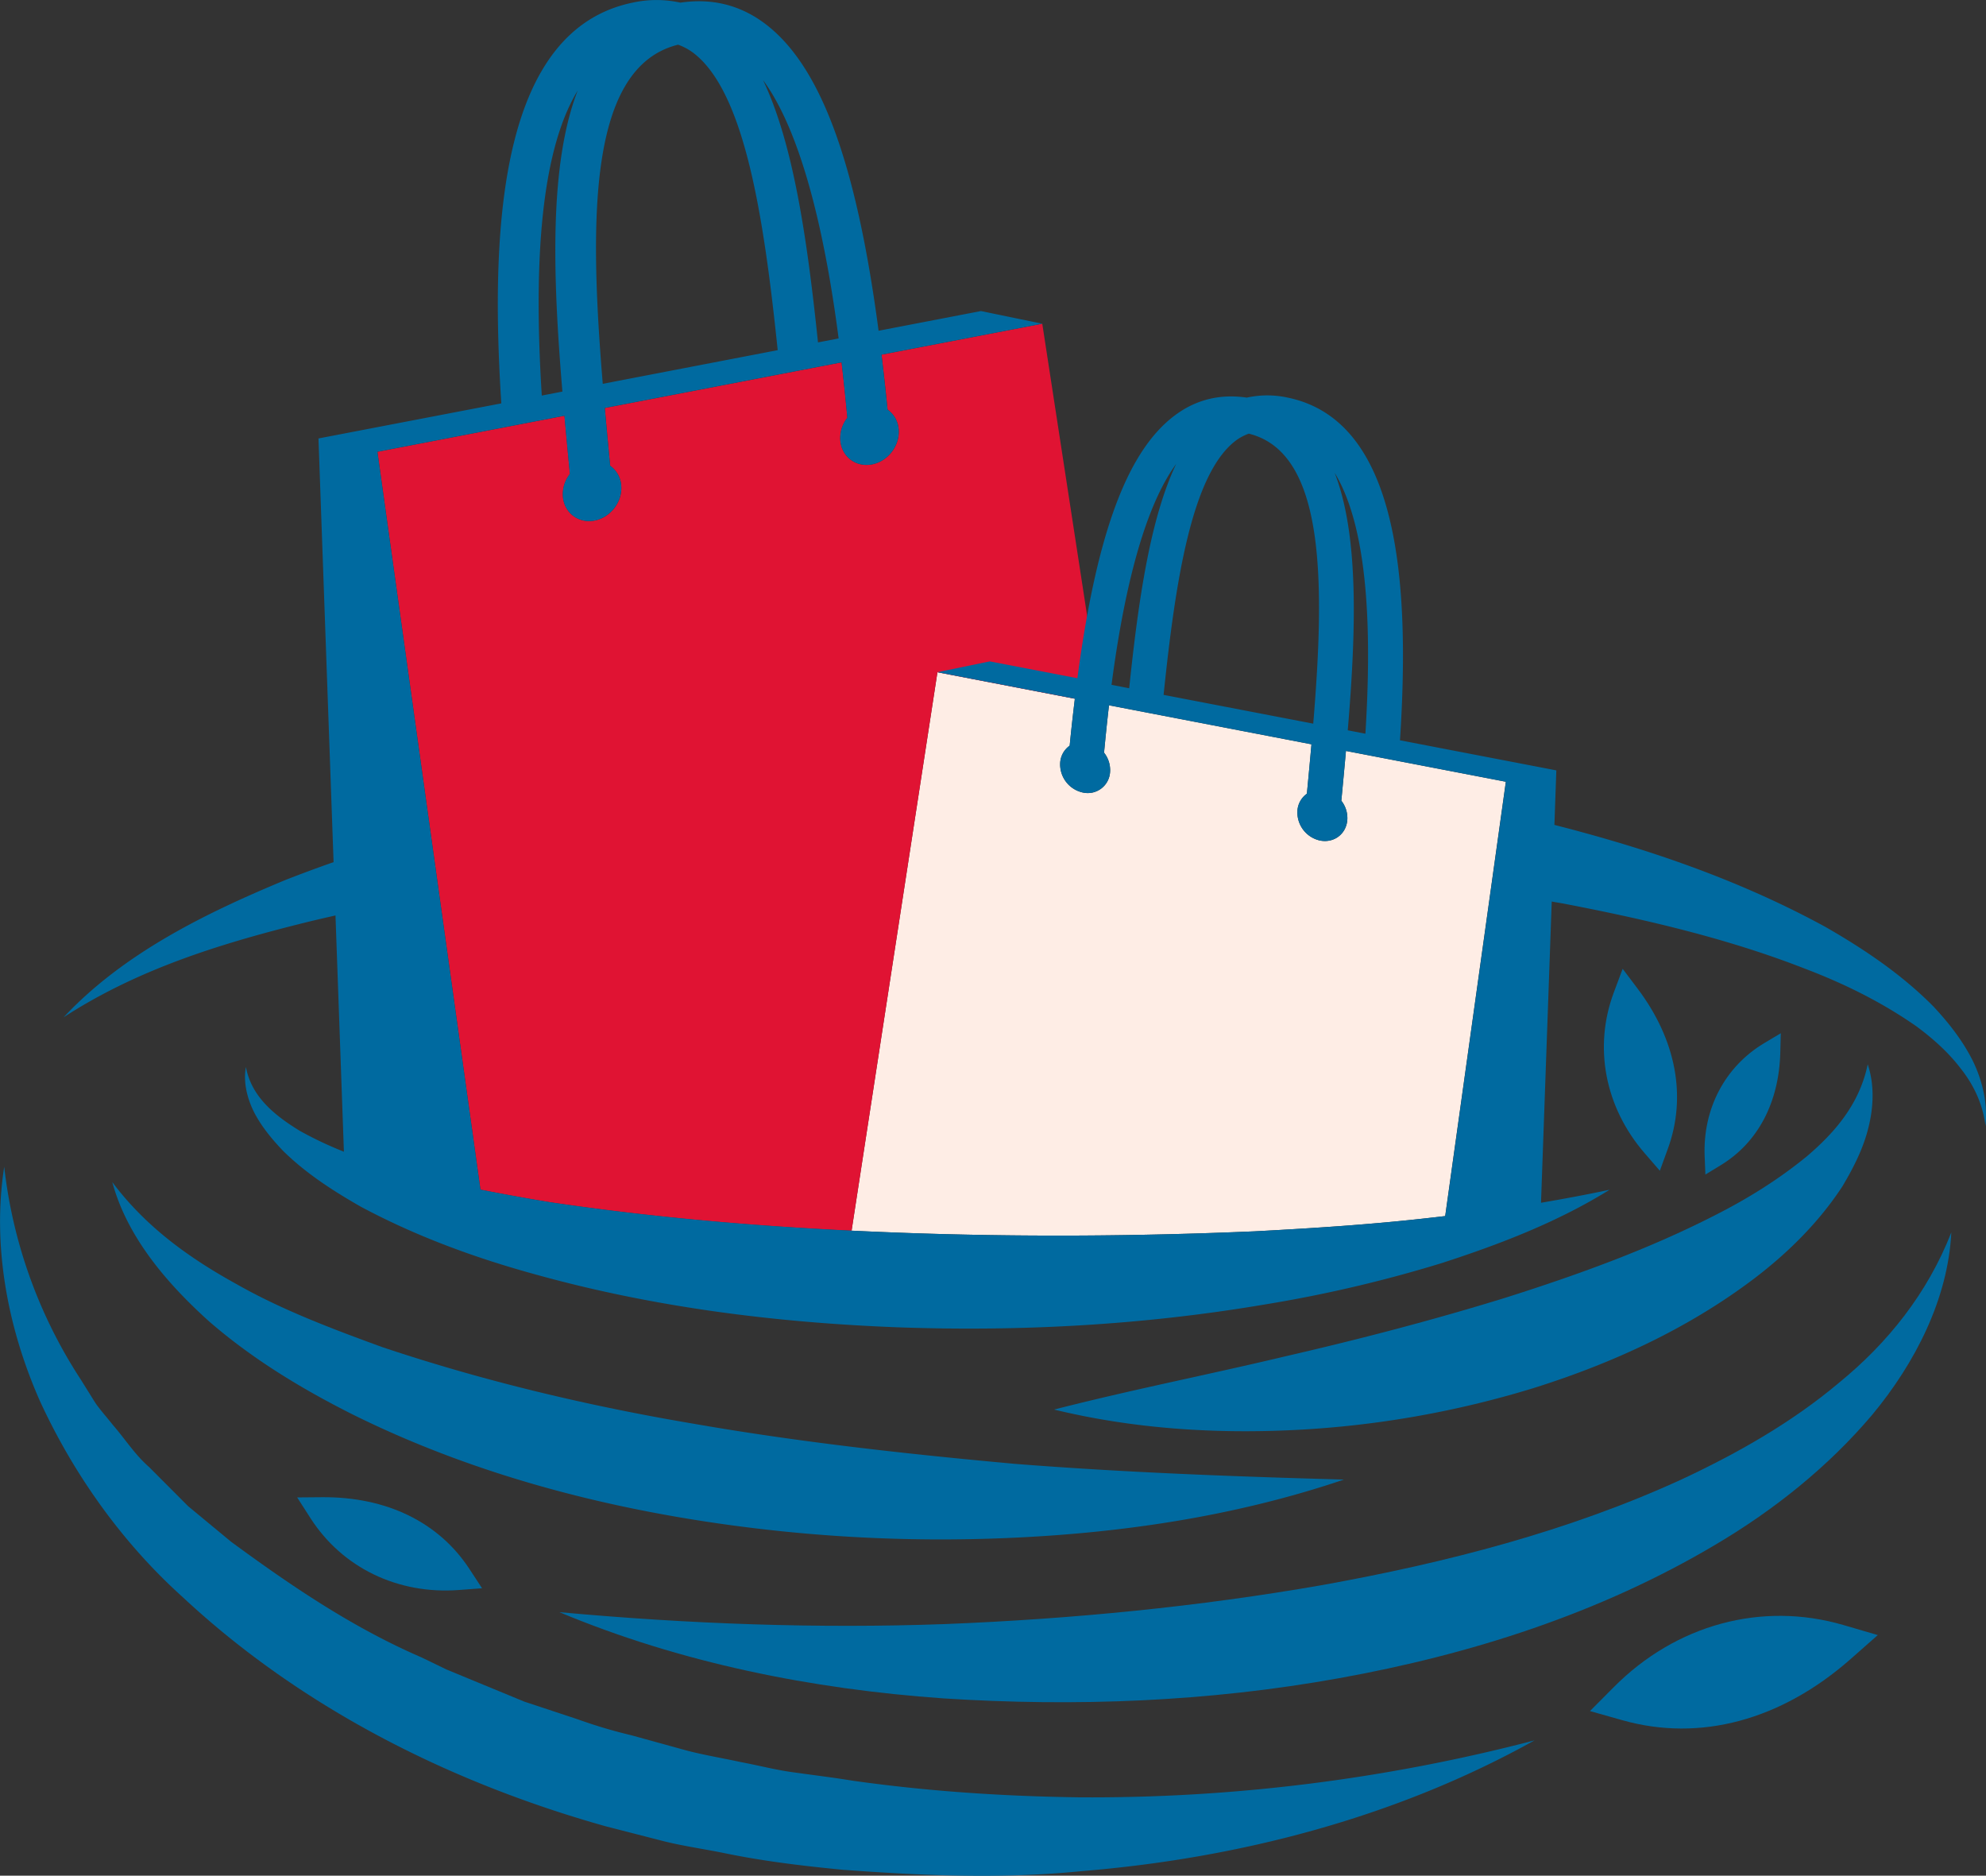
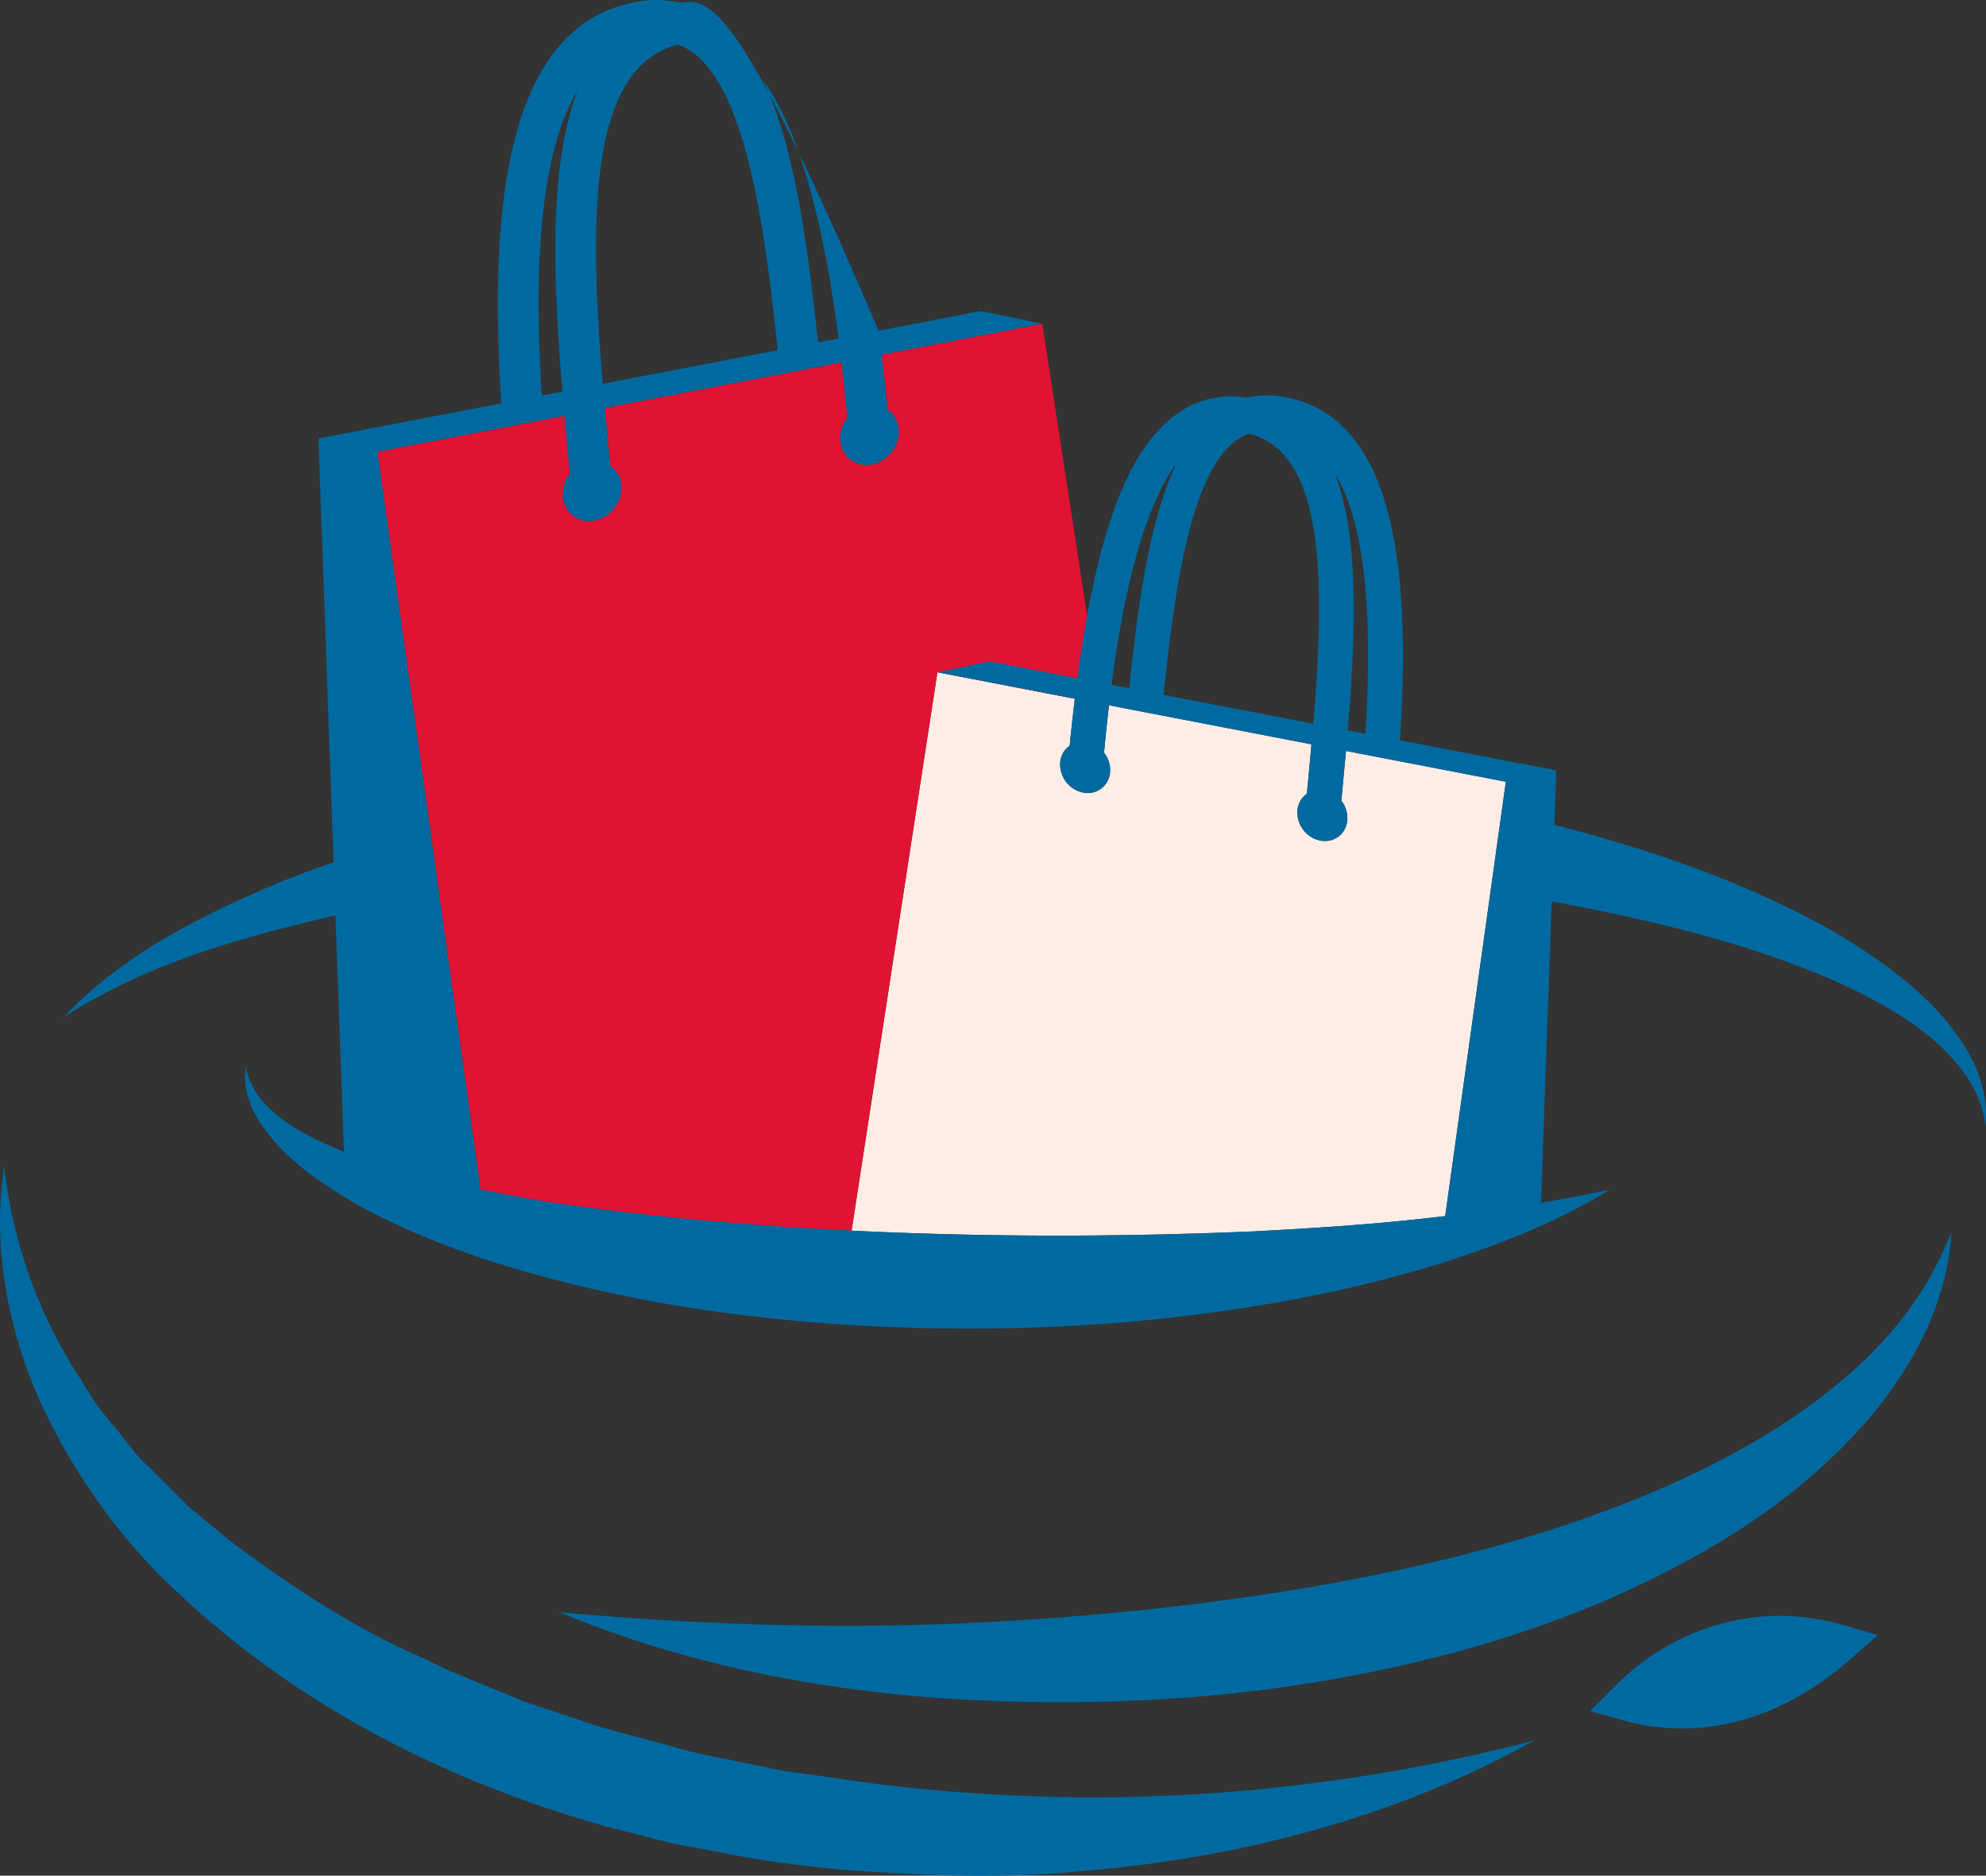
<svg xmlns="http://www.w3.org/2000/svg" viewBox="0 0 1499.6 1416">
  <rect x="0" y="0" width="1499.6" height="1416" fill="#333333" stroke="none" />
  <defs>
    <style>.cls-1{fill:#feede5;}.cls-2{fill:#006aa0;}.cls-3{fill:#e01333;}</style>
  </defs>
  <g id="Layer_2" data-name="Layer 2">
    <g id="pesa_jms" data-name="pesa jms">
      <path class="cls-1" d="M1016.31,566.9c-1.11,12.5-2.3,25.06-3.49,37.58a21.12,21.12,0,0,1,4.49,14.85c-1,10.51-10.23,17.29-20.62,15.2a21.73,21.73,0,0,1-17-22.8,17.06,17.06,0,0,1,7.12-12.53c1.19-12.45,2.36-24.92,3.46-37.31L837.39,532.44c-1.66,14.23-2.86,26.57-3.74,35.76a21.17,21.17,0,0,1,4.53,14.88,16.88,16.88,0,0,1-20.62,15.2,21.73,21.73,0,0,1-17-22.82,17,17,0,0,1,7.14-12.53c1.21-12.36,2.53-24.06,3.91-35.46l-103.77-20L643,929.07l0,0q18.58.88,37.19,1.55c89,3.27,178.15,2.74,267.35-1.08,44.59-2.37,89.24-5.21,133.75-10.37,3.31-.33,6.62-.77,9.93-1.13l45.8-327.89Z" />
      <path class="cls-2" d="M3.17,880.7A368.51,368.51,0,0,0,60.9,1041.29L72,1059.08c4,5.73,8.8,11,13.12,16.52,9.28,10.61,16.63,22.44,27.36,31.8l29.61,29.68,32.4,26.8c45.1,33.15,91.71,64.84,143.68,87.26l19,9.2,19.57,8.08,39.11,16.14,40.27,13.33A376.17,376.17,0,0,0,476.81,1310l41,11.31c13.71,3.65,27.76,5.89,41.62,8.93,14,2.6,27.73,6.31,41.85,8,14.1,2,28.21,3.68,42.28,6,56.37,8,113.55,11.79,170.86,12.59a1325.32,1325.32,0,0,0,344.28-43c-103.6,57.79-222.42,89-342.09,98.73-60,6-120.43,3.4-180.64-1.07-30.1-2.92-60.15-6.51-89.82-12.7-14.86-3-29.88-5.1-44.6-8.74l-44.11-11.33c-116.59-32.69-229.16-88.86-319.25-172.81-45.65-41-82.42-92.58-108-148.15-24.79-56-36.15-118.24-27-177" />
-       <path class="cls-2" d="M796,1064.08c59.31-15.17,117-26.44,173.82-40,56.8-13.06,112.54-27.6,167.11-44.46,54.39-17.23,107.88-36.57,157.71-62.05,25-12.63,48.53-27.29,69.87-44.79,20.74-17.74,39.5-39,45.77-69.29,5,14.66,4.59,31.5.65,47.3-3.84,16-11.37,30.71-19.72,44.75-17.82,27.26-41.1,50.15-66.21,69.32-50.55,38.36-108,64.47-166.8,82.95a740,740,0,0,1-180.68,31.72c-60.9,3-122-1-181.52-15.41" />
-       <path class="cls-2" d="M84.8,892.42c25.42,34,58.41,57.43,93.48,76.8,34.83,19.83,72.79,34,110.39,47.76,76.36,25.54,155.1,44.32,235.12,57.83,79.94,13.93,160.91,22.85,242.6,30.28,81.81,6.43,164,9.54,248.42,11.86-80.15,27.14-164.67,40-249.26,43.9a1175.31,1175.31,0,0,1-254-15.66c-84-14.48-167-38.71-244.47-77-38.56-19.32-75.9-41.81-108.94-70.42C126,968.88,96,933.88,84.8,892.42" />
      <path class="cls-2" d="M1473.41,930.39c-2.47,49.94-27.09,98.36-59.74,137.68-33.26,39.31-74.05,71.77-117.88,97.74-87.91,52.32-185.93,83.31-284.64,101.08-99,17.88-199.43,21.64-298.83,15.25-99.51-7-198.51-26.85-289.93-65.09,98.45,9,194.89,12.45,290.89,9,96.12-3.81,191.69-13.12,285.31-29.48,93.45-16.86,185.81-40.62,271.17-79.74,42.4-19.83,83.38-43.08,119.13-73.21,36.21-29.59,66.45-67,84.52-113.25" />
      <path class="cls-2" d="M1417.89,1234.35l-20.41,18c-52.62,46.37-113.87,62.81-172.43,46.28l-24.48-6.92,17.91-18c47-47.36,111.74-64.9,173.28-47Z" />
-       <path class="cls-2" d="M224.39,1130.43l18.83-.16c48.52-.39,88,18.78,111.11,54L364,1199l-17.54,1.32c-46,3.46-87.83-16.74-111.87-54Z" />
-       <path class="cls-2" d="M1225.25,731.36l11.3,15c29.12,38.62,37.21,81.6,22.77,121l-6,16.47-11.47-13.26c-30.1-34.78-38.76-80.25-23.18-121.63Z" />
-       <path class="cls-2" d="M1344.65,780l-.37,14.64c-1,37.72-16.92,67.89-44.87,84.92l-11.69,7.12-.56-13.67c-1.48-35.85,15.32-67.81,44.92-85.5Z" />
      <path class="cls-3" d="M787,244.37,665.63,267.75c1.61,13.33,3.15,27,4.57,41.47a19.9,19.9,0,0,1,8.35,14.65c1.17,12.28-7.72,24.21-19.88,26.68s-22.94-5.51-24.11-17.77a24.72,24.72,0,0,1,5.29-17.4c-1-10.74-2.43-25.18-4.38-41.82L456.7,308c1.28,14.49,2.66,29.08,4.05,43.63a19.92,19.92,0,0,1,8.32,14.65c1.17,12.26-7.72,24.19-19.88,26.66s-22.94-5.48-24.11-17.77a24.7,24.7,0,0,1,5.26-17.36c-1.4-14.65-2.79-29.33-4.1-43.95L285,341.07l77.8,557q26,5.18,52.23,9.47c75.35,11.19,151.55,17.9,228,21.56l64.81-421.59,123.23,23.74Z" />
-       <path class="cls-2" d="M1489.82,801.21c-7.58-15.31-18.23-28.91-29.87-41.36-24-24.28-52.31-43.28-81.4-60-59-32.26-122.11-54.92-186.13-72.19-6.22-1.75-12.47-3.3-18.71-4.93l1.46-41.16-118.06-22.71c7.76-119.74-.8-241.7-85.1-258.76a71.74,71.74,0,0,0-30.55.07c-20-2.94-38.12,1.37-54.08,13.21-36,26.66-59.28,88.86-73.86,198.62l-66.09-12.71-39.59,8.16,103.77,20c-1.38,11.4-2.7,23.1-3.91,35.46a17,17,0,0,0-7.14,12.53,21.73,21.73,0,0,0,17,22.82,16.88,16.88,0,0,0,20.62-15.2,21.17,21.17,0,0,0-4.53-14.88c.88-9.19,2.08-21.53,3.74-35.76l152.88,29.45c-1.1,12.39-2.27,24.86-3.46,37.31a17.06,17.06,0,0,0-7.12,12.53,21.73,21.73,0,0,0,17,22.8c10.39,2.09,19.62-4.69,20.62-15.2a21.12,21.12,0,0,0-4.49-14.85c1.19-12.52,2.38-25.08,3.49-37.58l120.78,23.27-45.8,327.89c-3.31.36-6.62.8-9.93,1.13-44.51,5.16-89.16,8-133.75,10.37-89.2,3.82-178.37,4.35-267.35,1.08S502.62,920.51,415,907.51q-26.19-4.32-52.23-9.47l-77.8-557,141.23-27.21c1.31,14.62,2.7,29.3,4.1,43.95a24.7,24.7,0,0,0-5.26,17.36c1.17,12.29,12,20.22,24.11,17.77s21.05-14.4,19.88-26.66a19.92,19.92,0,0,0-8.32-14.65c-1.39-14.55-2.77-29.14-4.05-43.63l178.77-34.44c1.95,16.64,3.35,31.08,4.38,41.82a24.72,24.72,0,0,0-5.29,17.4c1.17,12.26,12,20.22,24.11,17.77s21.05-14.4,19.88-26.68a19.9,19.9,0,0,0-8.35-14.65c-1.42-14.46-3-28.14-4.57-41.47L787,244.37l-46.31-9.55-77.28,14.87c-17-128.36-44.31-201.1-86.37-232.27C558.35,3.57,537.11-1.47,513.78,2a83.73,83.73,0,0,0-35.72-.09c-98.59,20-108.59,162.57-99.52,302.6L240.47,331l11.41,319.84q-18.21,6.38-36.19,13.4C154.87,689.48,93.22,719.69,48,768c54.9-35.73,116.46-55,178.44-70.54,8.93-2.27,17.9-4.33,26.88-6.37l6.36,178.35a278.65,278.65,0,0,1-33.4-15.81c-17.84-11-36.32-25-40.59-48.16-2.14,11.43.92,23.93,6.45,34.73,5.7,10.8,13.58,20.23,22,29,17.32,16.92,37.59,29.91,58.15,41.67,41.75,22.37,86,38.54,130.89,50.91C493,986.89,585.43,998.46,677.65,1002c92.26,3.31,184.83-1.63,276-17a1006.82,1006.82,0,0,0,135-31.48c43.94-14.23,87.57-31,126.75-55.37-17.37,3.69-34.6,6.9-51.81,9.84l8.1-227.4,8.26,1.42c62.5,12,124.81,26.46,183.62,49.53,29.51,11.23,57.78,25.3,83.4,43.2,12.5,9.23,24.22,19.64,33.67,32.06,9.66,12.21,16.76,27,18.54,43.3C1501,833.8,1497.21,816.57,1489.82,801.21ZM839.3,517c7.19-55.05,21.1-129,48.82-166.77-19.53,41-28.49,102.18-35.49,169.34Zm152.31,29.3-113-21.73c9-86.91,21.44-167.43,54.91-192.24a37.11,37.11,0,0,1,9.44-4.95C1000.81,341.67,1000.49,439,991.61,546.28Zm39.37,7.58-13.31-2.57c6.28-75.17,8.57-146.72-9.88-194.36C1033.9,399.94,1035.62,479.36,1031,553.86ZM633.24,255.49l-15.58,3C609.47,180,599,108.37,576.15,60.45,608.57,104.57,624.84,191.11,633.24,255.49ZM512,33.74a43.72,43.72,0,0,1,11,5.79c39.14,29,53.69,123.16,64.23,224.8L455.14,289.75C444.76,164.3,444.37,50.48,512,33.74ZM436.22,68.32C414.63,124,417.31,207.7,424.66,295.61l-15.57,3C403.66,211.49,405.68,118.61,436.22,68.32Z" />
+       <path class="cls-2" d="M1489.82,801.21c-7.58-15.31-18.23-28.91-29.87-41.36-24-24.28-52.31-43.28-81.4-60-59-32.26-122.11-54.92-186.13-72.19-6.22-1.75-12.47-3.3-18.71-4.93l1.46-41.16-118.06-22.71c7.76-119.74-.8-241.7-85.1-258.76a71.74,71.74,0,0,0-30.55.07c-20-2.94-38.12,1.37-54.08,13.21-36,26.66-59.28,88.86-73.86,198.62l-66.09-12.71-39.59,8.16,103.77,20c-1.38,11.4-2.7,23.1-3.91,35.46a17,17,0,0,0-7.14,12.53,21.73,21.73,0,0,0,17,22.82,16.88,16.88,0,0,0,20.62-15.2,21.17,21.17,0,0,0-4.53-14.88c.88-9.19,2.08-21.53,3.74-35.76l152.88,29.45c-1.1,12.39-2.27,24.86-3.46,37.31a17.06,17.06,0,0,0-7.12,12.53,21.73,21.73,0,0,0,17,22.8c10.39,2.09,19.62-4.69,20.62-15.2a21.12,21.12,0,0,0-4.49-14.85c1.19-12.52,2.38-25.08,3.49-37.58l120.78,23.27-45.8,327.89c-3.31.36-6.62.8-9.93,1.13-44.51,5.16-89.16,8-133.75,10.37-89.2,3.82-178.37,4.35-267.35,1.08S502.62,920.51,415,907.51q-26.19-4.32-52.23-9.47l-77.8-557,141.23-27.21c1.31,14.62,2.7,29.3,4.1,43.95a24.7,24.7,0,0,0-5.26,17.36c1.17,12.29,12,20.22,24.11,17.77s21.05-14.4,19.88-26.66a19.92,19.92,0,0,0-8.32-14.65c-1.39-14.55-2.77-29.14-4.05-43.63l178.77-34.44c1.95,16.64,3.35,31.08,4.38,41.82a24.72,24.72,0,0,0-5.29,17.4c1.17,12.26,12,20.22,24.11,17.77s21.05-14.4,19.88-26.68a19.9,19.9,0,0,0-8.35-14.65c-1.42-14.46-3-28.14-4.57-41.47L787,244.37l-46.31-9.55-77.28,14.87C558.35,3.57,537.11-1.47,513.78,2a83.73,83.73,0,0,0-35.72-.09c-98.59,20-108.59,162.57-99.52,302.6L240.47,331l11.41,319.84q-18.21,6.38-36.19,13.4C154.87,689.48,93.22,719.69,48,768c54.9-35.73,116.46-55,178.44-70.54,8.93-2.27,17.9-4.33,26.88-6.37l6.36,178.35a278.65,278.65,0,0,1-33.4-15.81c-17.84-11-36.32-25-40.59-48.16-2.14,11.43.92,23.93,6.45,34.73,5.7,10.8,13.58,20.23,22,29,17.32,16.92,37.59,29.91,58.15,41.67,41.75,22.37,86,38.54,130.89,50.91C493,986.89,585.43,998.46,677.65,1002c92.26,3.31,184.83-1.63,276-17a1006.82,1006.82,0,0,0,135-31.48c43.94-14.23,87.57-31,126.75-55.37-17.37,3.69-34.6,6.9-51.81,9.84l8.1-227.4,8.26,1.42c62.5,12,124.81,26.46,183.62,49.53,29.51,11.23,57.78,25.3,83.4,43.2,12.5,9.23,24.22,19.64,33.67,32.06,9.66,12.21,16.76,27,18.54,43.3C1501,833.8,1497.21,816.57,1489.82,801.21ZM839.3,517c7.19-55.05,21.1-129,48.82-166.77-19.53,41-28.49,102.18-35.49,169.34Zm152.31,29.3-113-21.73c9-86.91,21.44-167.43,54.91-192.24a37.11,37.11,0,0,1,9.44-4.95C1000.81,341.67,1000.49,439,991.61,546.28Zm39.37,7.58-13.31-2.57c6.28-75.17,8.57-146.72-9.88-194.36C1033.9,399.94,1035.62,479.36,1031,553.86ZM633.24,255.49l-15.58,3C609.47,180,599,108.37,576.15,60.45,608.57,104.57,624.84,191.11,633.24,255.49ZM512,33.74a43.72,43.72,0,0,1,11,5.79c39.14,29,53.69,123.16,64.23,224.8L455.14,289.75C444.76,164.3,444.37,50.48,512,33.74ZM436.22,68.32C414.63,124,417.31,207.7,424.66,295.61l-15.57,3C403.66,211.49,405.68,118.61,436.22,68.32Z" />
    </g>
  </g>
</svg>